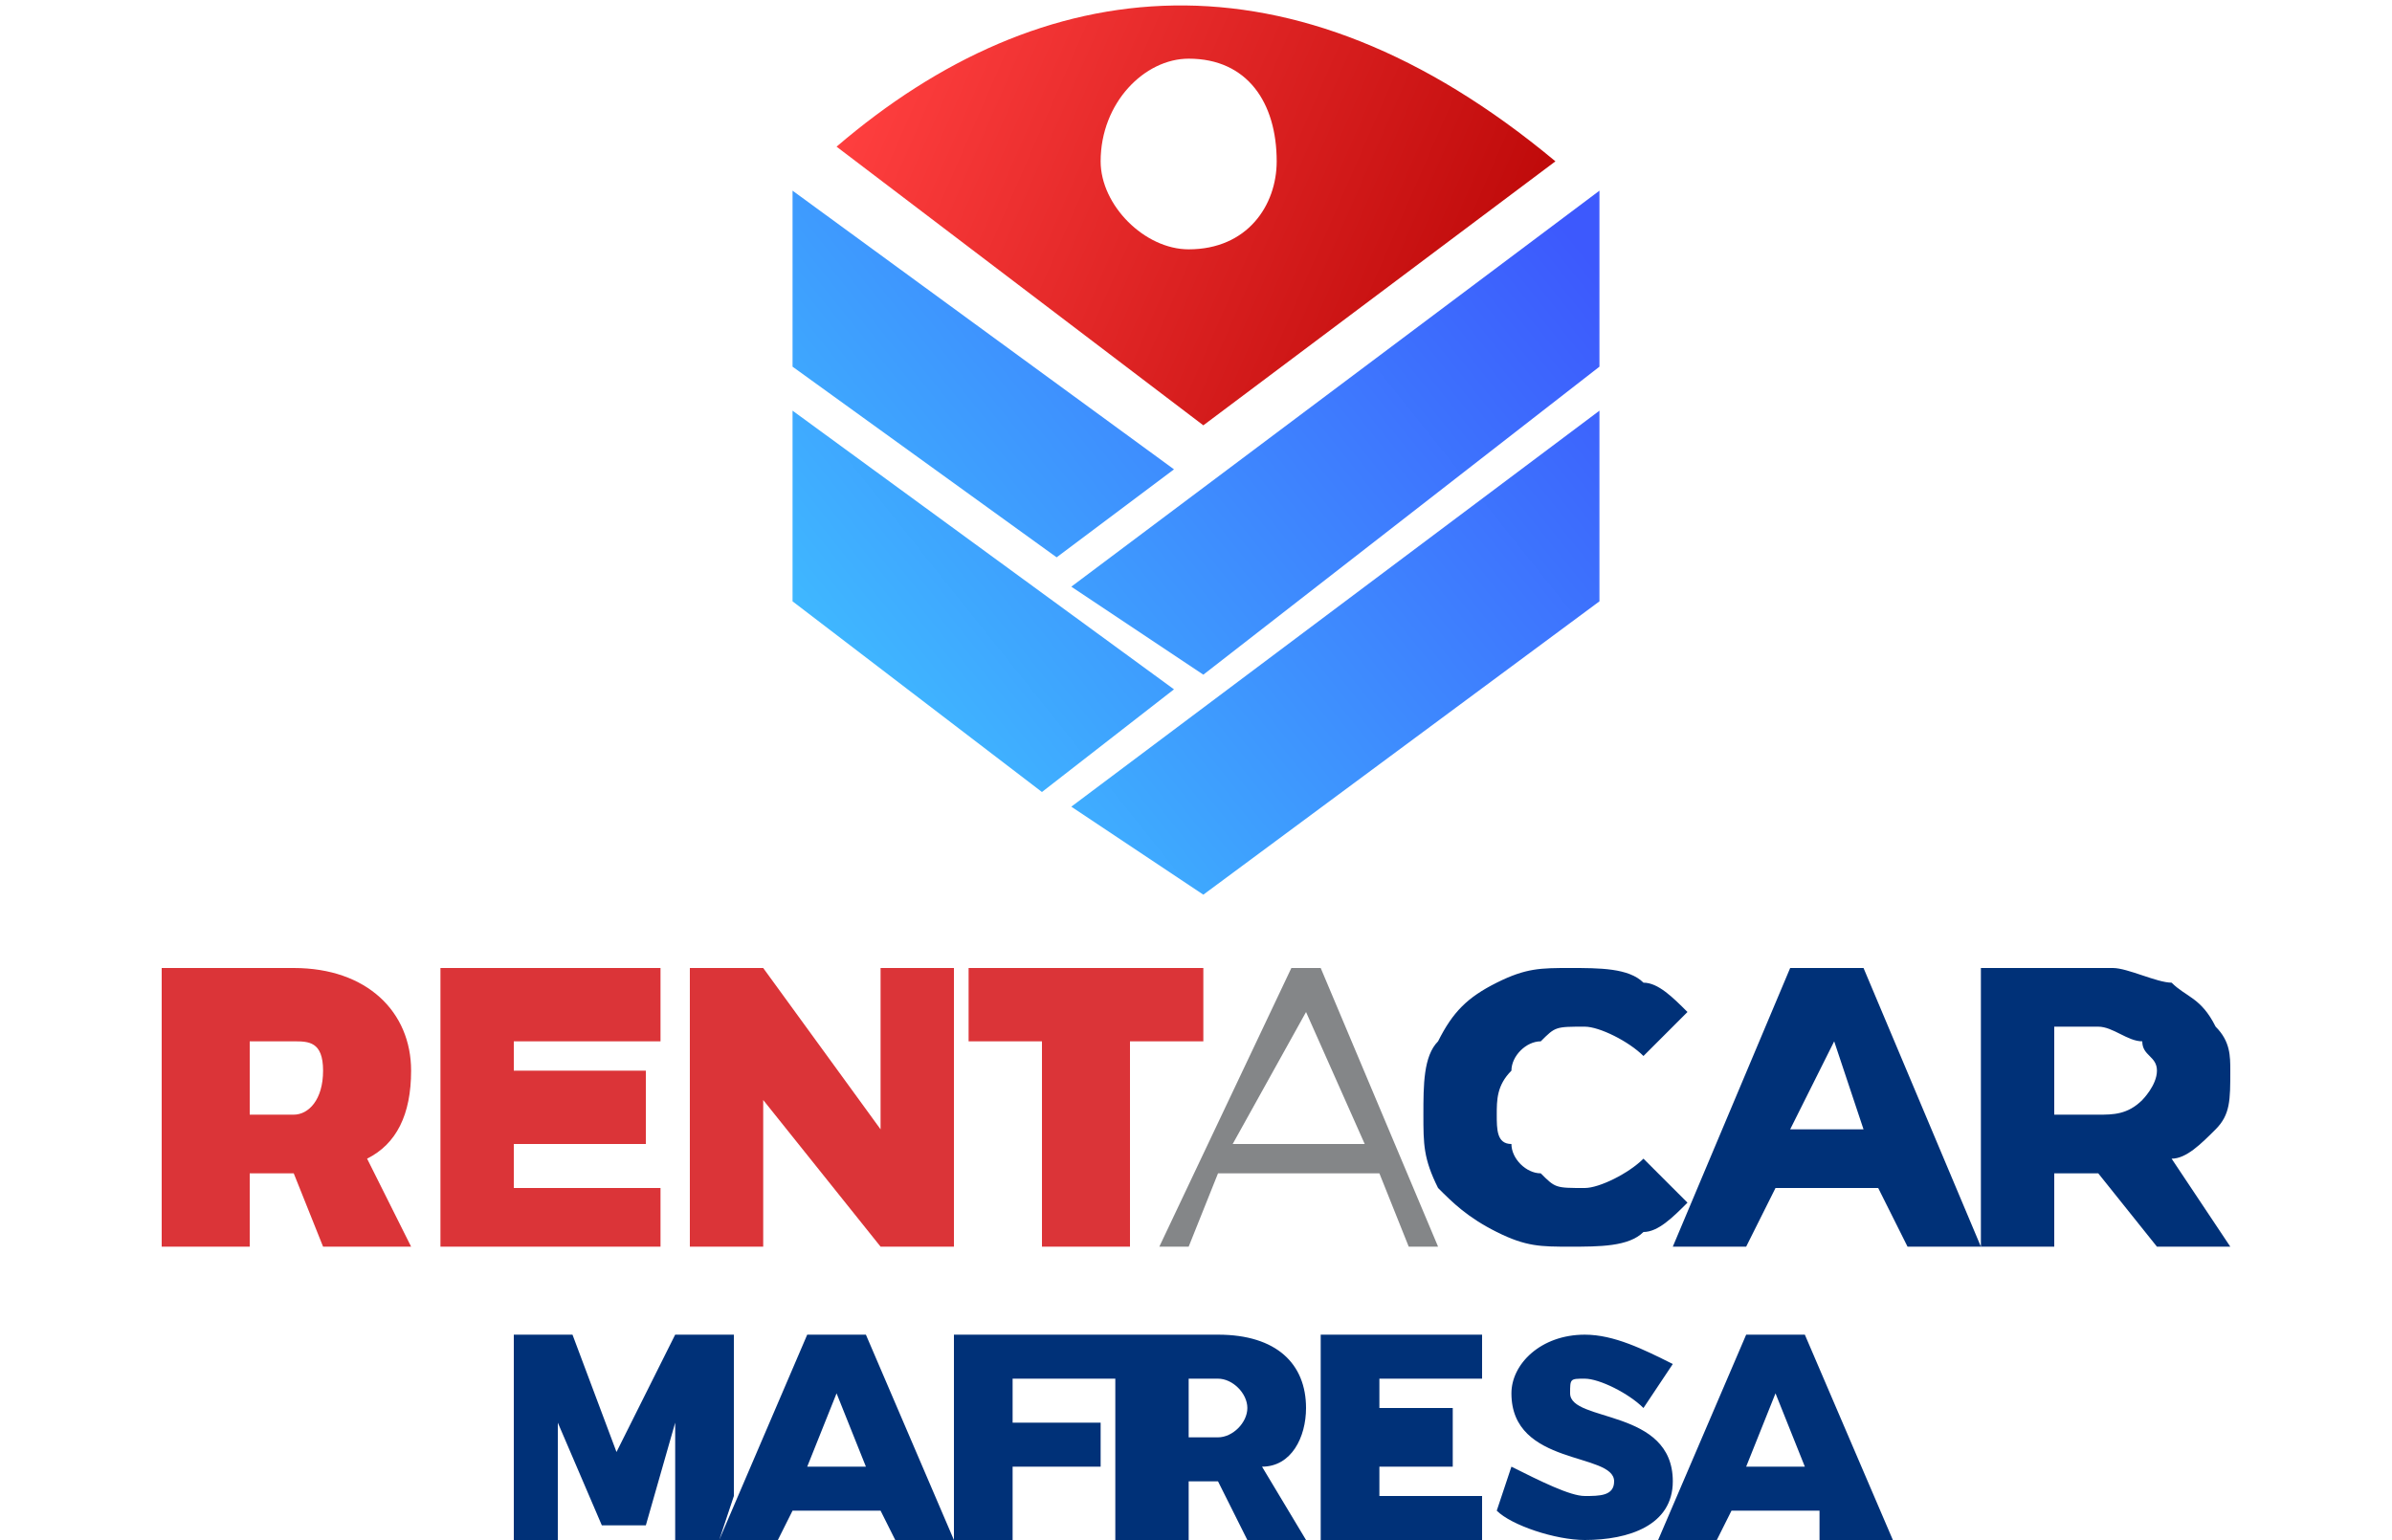
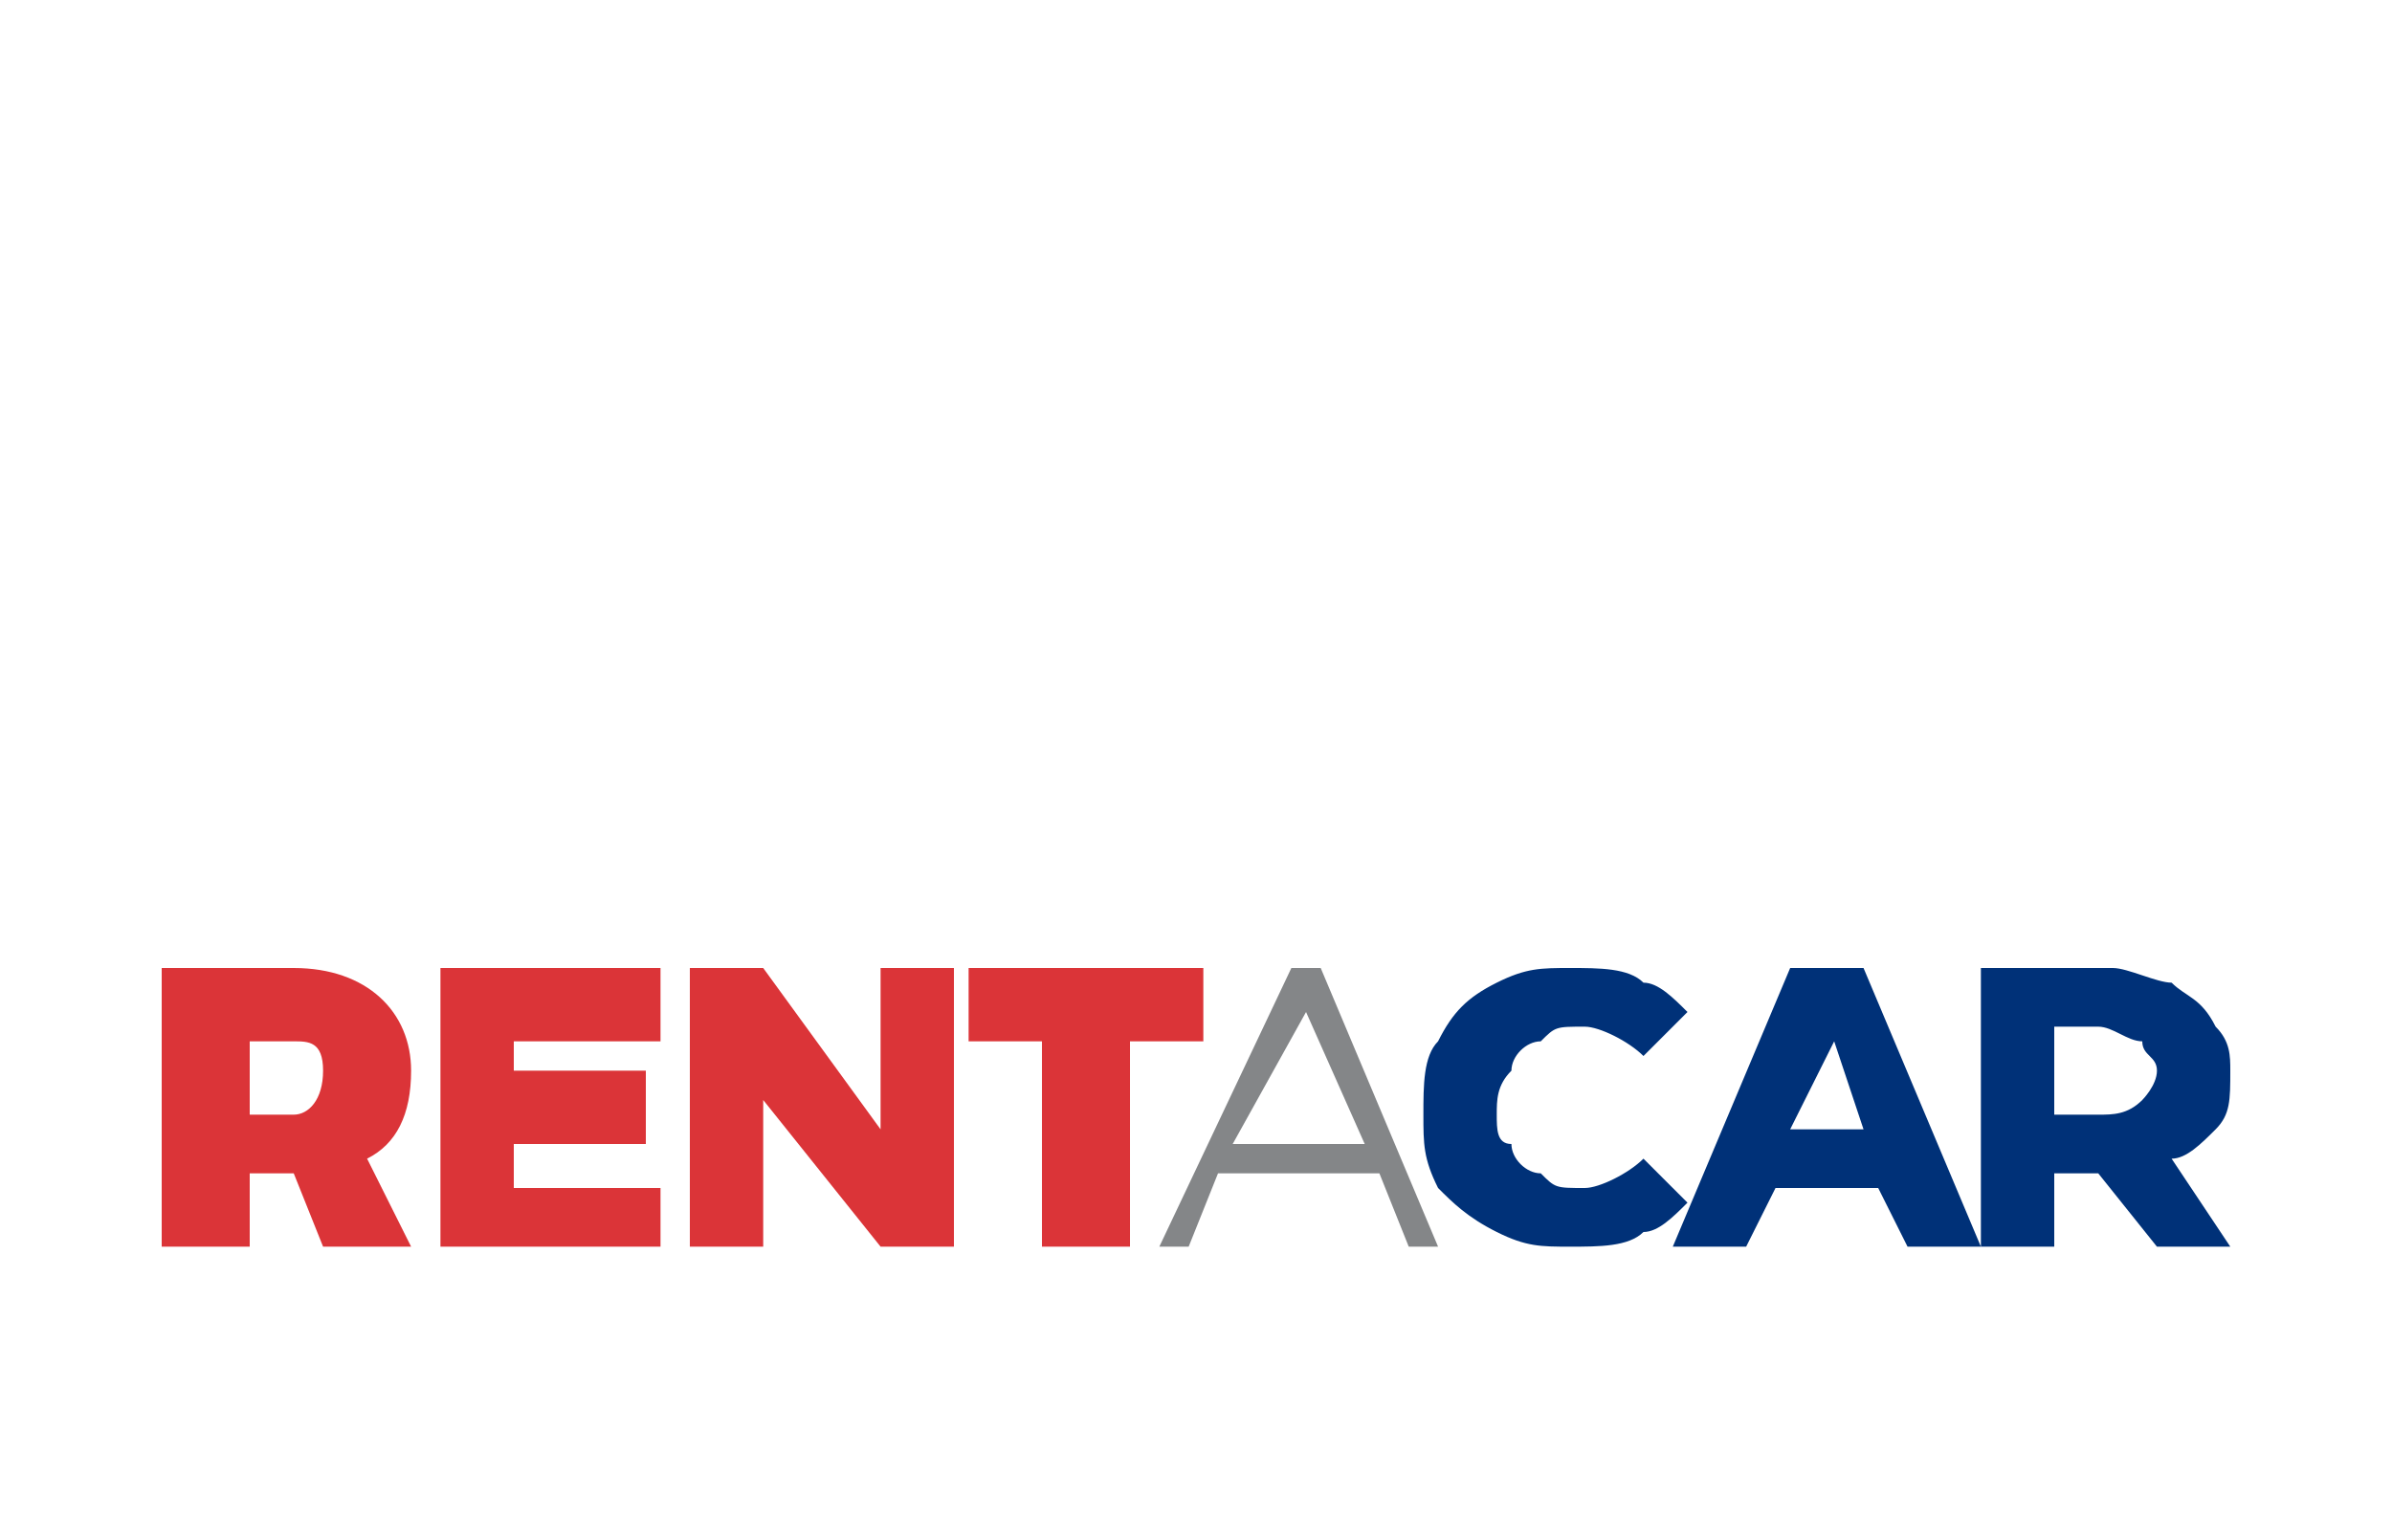
<svg xmlns="http://www.w3.org/2000/svg" xml:space="preserve" width="250px" height="161px" version="1.1" style="shape-rendering:geometricPrecision; text-rendering:geometricPrecision; image-rendering:optimizeQuality; fill-rule:evenodd; clip-rule:evenodd" viewBox="0 0 163 105">
  <defs>
    <style type="text/css">
   
    .fil5 {fill:#96989A}
    .fil3 {fill:#848688;fill-rule:nonzero}
    .fil2 {fill:#DB3438;fill-rule:nonzero}
    .fil4 {fill:#003178;fill-rule:nonzero}
    .fil0 {fill:url(#id0)}
    .fil1 {fill:url(#id1)}
   
  </style>
    <linearGradient id="id0" gradientUnits="userSpaceOnUse" x1="57.298" y1="56.437" x2="107.386" y2="16.417">
      <stop offset="0" style="stop-opacity:1; stop-color:#3FC3FF" />
      <stop offset="1" style="stop-opacity:1; stop-color:#3D59FD" />
    </linearGradient>
    <linearGradient id="id1" gradientUnits="userSpaceOnUse" x1="58.351" y1="6.489" x2="108.016" y2="28.095">
      <stop offset="0" style="stop-opacity:1; stop-color:#FF3F3F" />
      <stop offset="1" style="stop-opacity:1; stop-color:#B30000" />
    </linearGradient>
  </defs>
  <g id="Capa_x0020_1">
-     <path class="fil0" d="M80 32l-26 -19 0 12 18 13 8 -6zm29 9l0 -13 -36 27 9 6 27 -20zm0 -16l0 -12 -36 27 9 6 27 -21zm-29 22l-26 -19 0 13 17 13 9 -7z" />
-     <path class="fil1" d="M57 10c14,-12 31,-14 49,1l-24 18 -25 -19zm24 -6c4,0 6,3 6,7 0,3 -2,6 -6,6 -3,0 -6,-3 -6,-6 0,-4 3,-7 6,-7l0 0z" />
    <path class="fil2" d="M22 85l6 0 -3 -6c2,-1 3,-3 3,-6 0,-4 -3,-7 -8,-7l-9 0 0 19 6 0 0 -5 3 0 2 5zm-5 -9l0 -5 3 0c1,0 2,0 2,2 0,2 -1,3 -2,3l-3 0zm28 -5l0 -5 -15 0 0 19 15 0 0 -4 -10 0 0 -3 9 0 0 -5 -9 0 0 -2 10 0zm20 14l0 -19 -5 0 0 11 -8 -11 -5 0 0 19 5 0 0 -10 8 10 5 0zm17 -14l0 -5 -16 0 0 5 5 0 0 14 6 0 0 -14 5 0z" />
    <path class="fil3" d="M94 80l2 5 2 0 -8 -19 -2 0 -9 19 2 0 2 -5 11 0zm-1 -2l-9 0 5 -9 4 9z" />
    <path class="fil4" d="M107 85c-2,0 -3,0 -5,-1 -2,-1 -3,-2 -4,-3 -1,-2 -1,-3 -1,-5 0,-2 0,-4 1,-5 1,-2 2,-3 4,-4 2,-1 3,-1 5,-1 2,0 4,0 5,1 1,0 2,1 3,2l-3 3c-1,-1 -3,-2 -4,-2 -2,0 -2,0 -3,1 -1,0 -2,1 -2,2 -1,1 -1,2 -1,3 0,1 0,2 1,2 0,1 1,2 2,2 1,1 1,1 3,1 1,0 3,-1 4,-2l3 3c-1,1 -2,2 -3,2 -1,1 -3,1 -5,1zm21 -4l-7 0 -2 4 -5 0 8 -19 5 0 8 19 -5 0 -2 -4zm-1 -4l-2 -6 -3 6 5 0zm16 3l-3 0 0 5 -5 0 0 -19 9 0c1,0 3,1 4,1 1,1 2,1 3,3 1,1 1,2 1,3 0,2 0,3 -1,4 -1,1 -2,2 -3,2l4 6 -5 0 -4 -5zm4 -7c0,-1 -1,-1 -1,-2 -1,0 -2,-1 -3,-1l-3 0 0 6 3 0c1,0 2,0 3,-1 0,0 1,-1 1,-2z" />
-     <path class="fil4" d="M50 102l0 -11 -4 0 -4 8 -3 -8 -4 0 0 14 3 0 0 -8 3 7 3 0 2 -7 0 8 3 0 1 -3zm10 1l1 2 4 0 -6 -14 -4 0 -6 14 4 0 1 -2 6 0zm-1 -3l-4 0 2 -5 2 5zm17 -6l0 -3 -11 0 0 14 4 0 0 -5 6 0 0 -3 -6 0 0 -3 7 0zm9 11l4 0 -3 -5c2,0 3,-2 3,-4 0,-3 -2,-5 -6,-5l-7 0 0 14 5 0 0 -4 2 0 2 4zm-4 -7l0 -4 2 0c1,0 2,1 2,2 0,1 -1,2 -2,2l-2 0zm20 -7l-11 0 0 14 11 0 0 -3 -7 0 0 -2 5 0 0 -4 -5 0 0 -2 7 0 0 -3zm7 0c-3,0 -5,2 -5,4 0,5 7,4 7,6 0,1 -1,1 -2,1 -1,0 -3,-1 -5,-2l-1 3c1,1 4,2 6,2 3,0 6,-1 6,-4 0,-5 -7,-4 -7,-6 0,-1 0,-1 1,-1 1,0 3,1 4,2l2 -3c-2,-1 -4,-2 -6,-2zm16 12l0 2 5 0 -6 -14 -4 0 -6 14 4 0 1 -2 6 0zm-1 -3l-4 0 2 -5 2 5z" />
-     <polygon class="fil5" points="0,88 163,88 163,88 0,88 " />
  </g>
</svg>